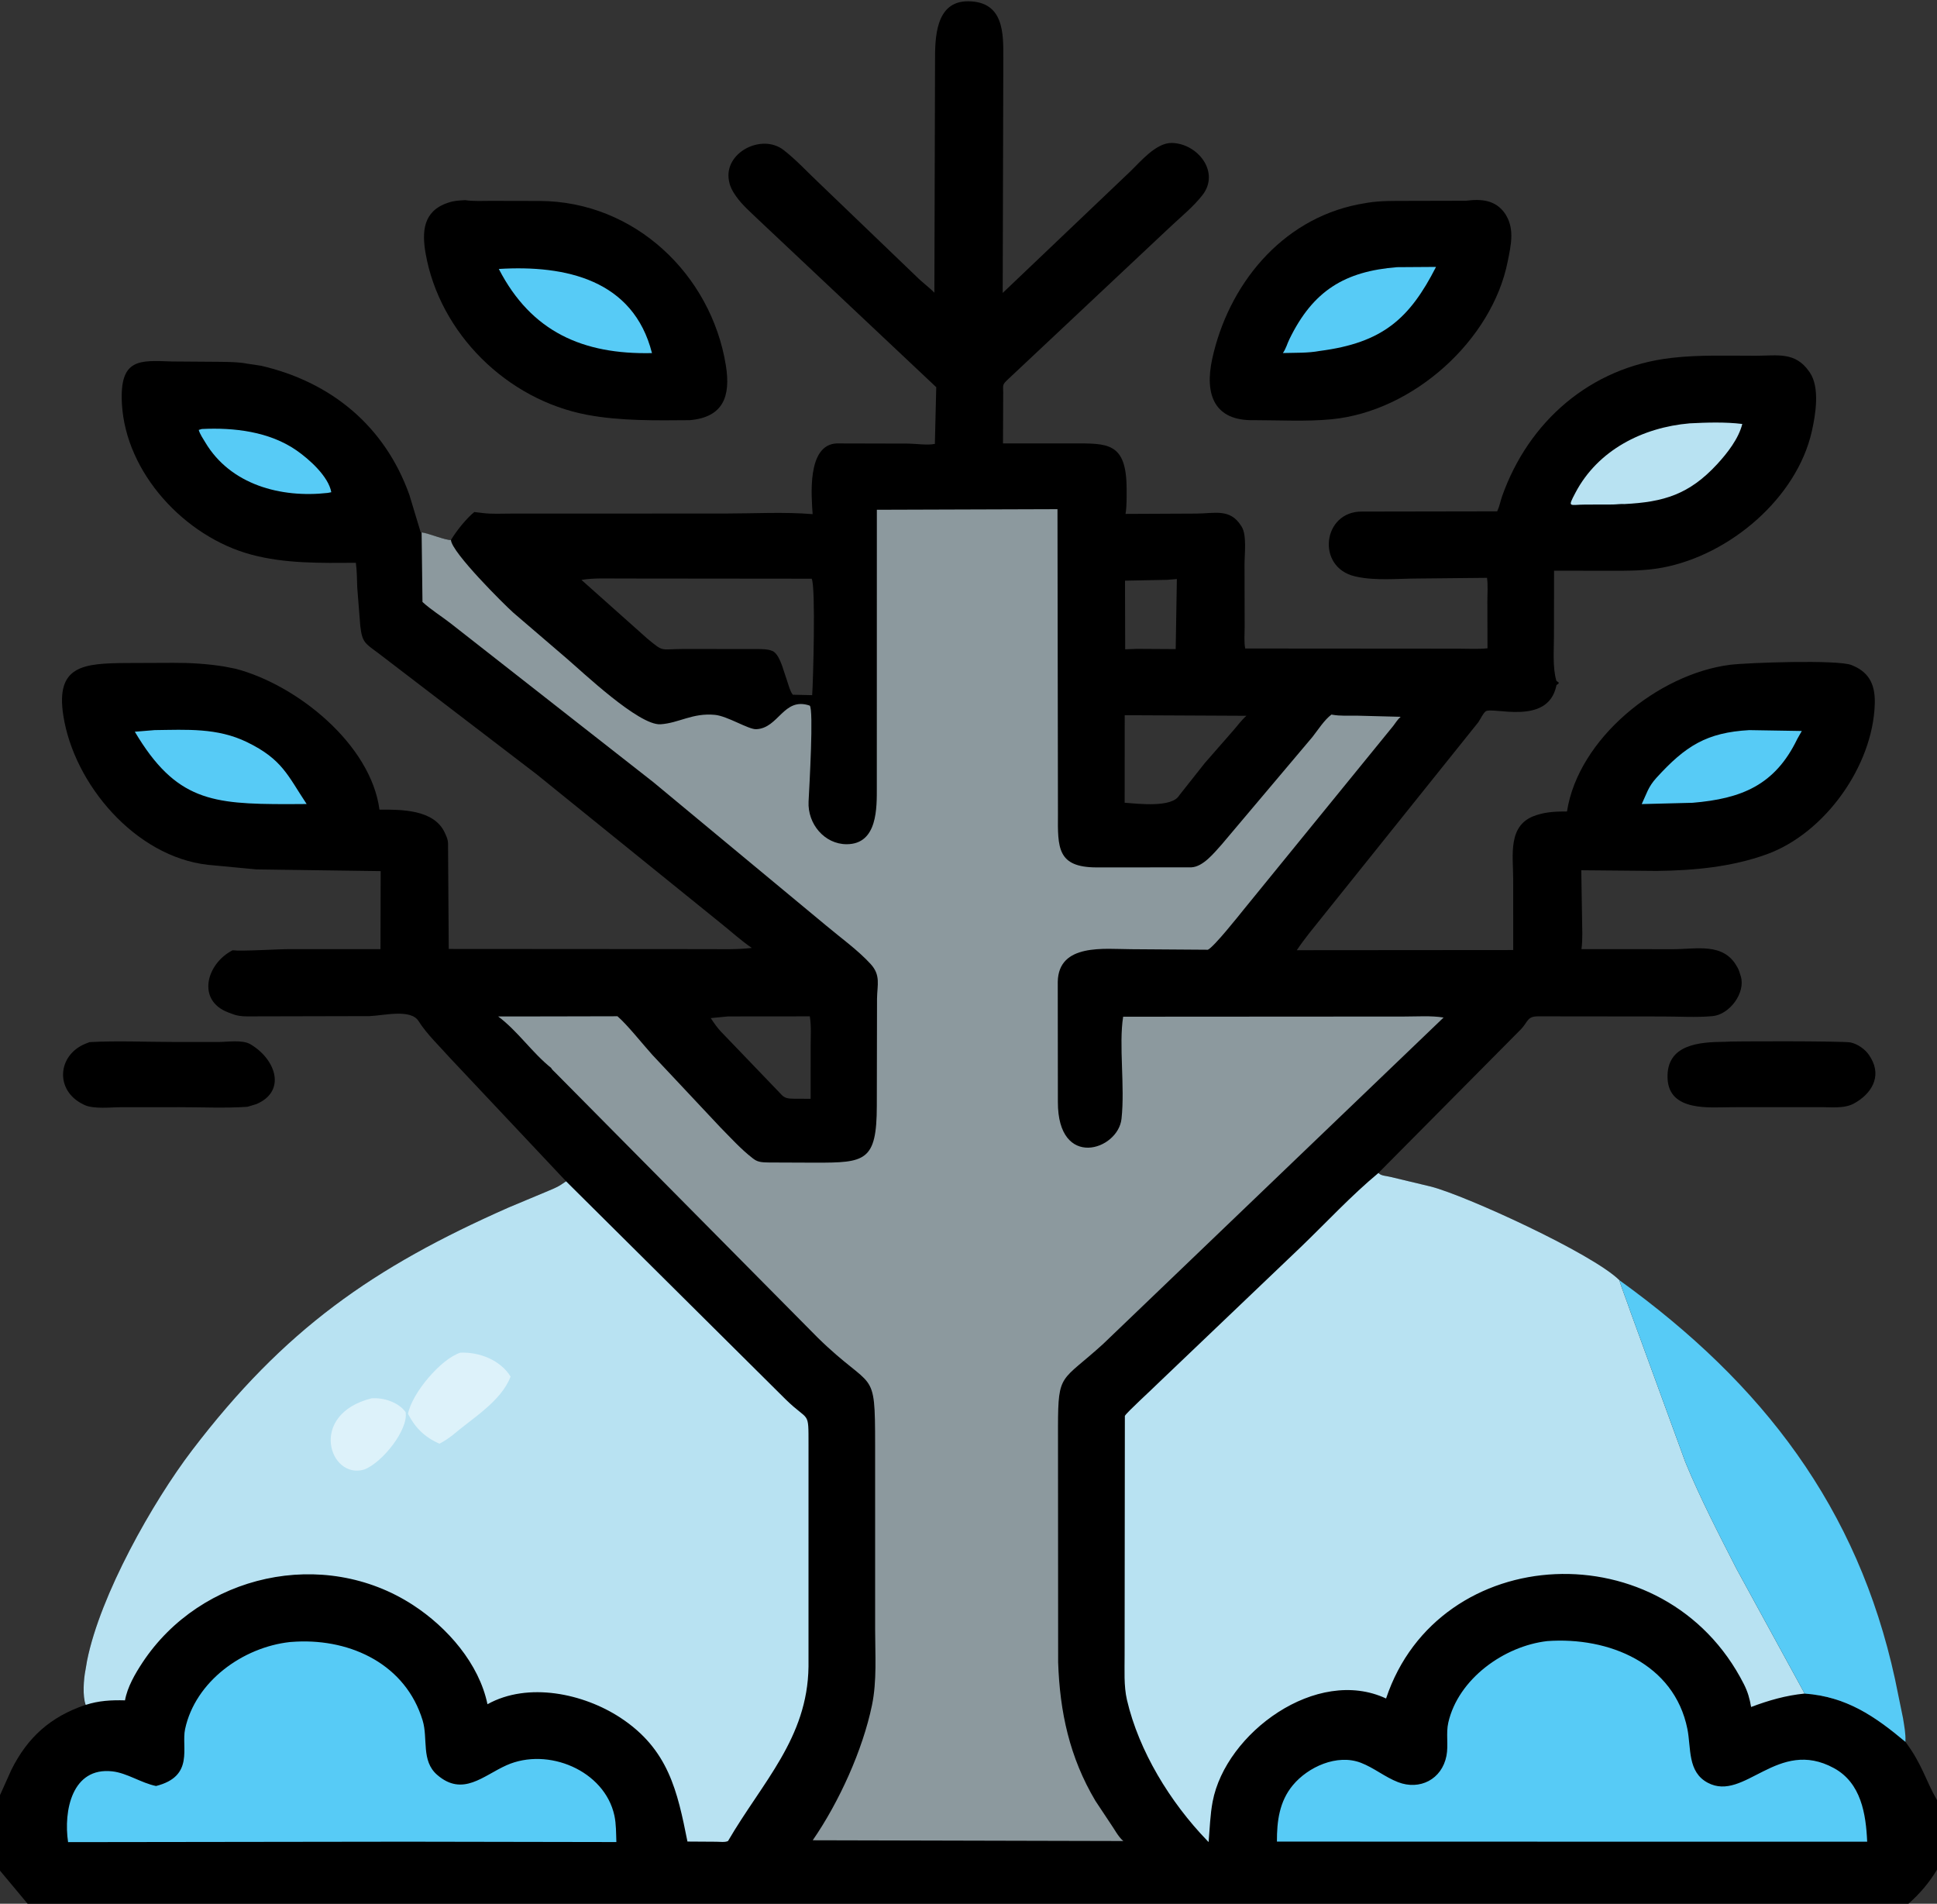
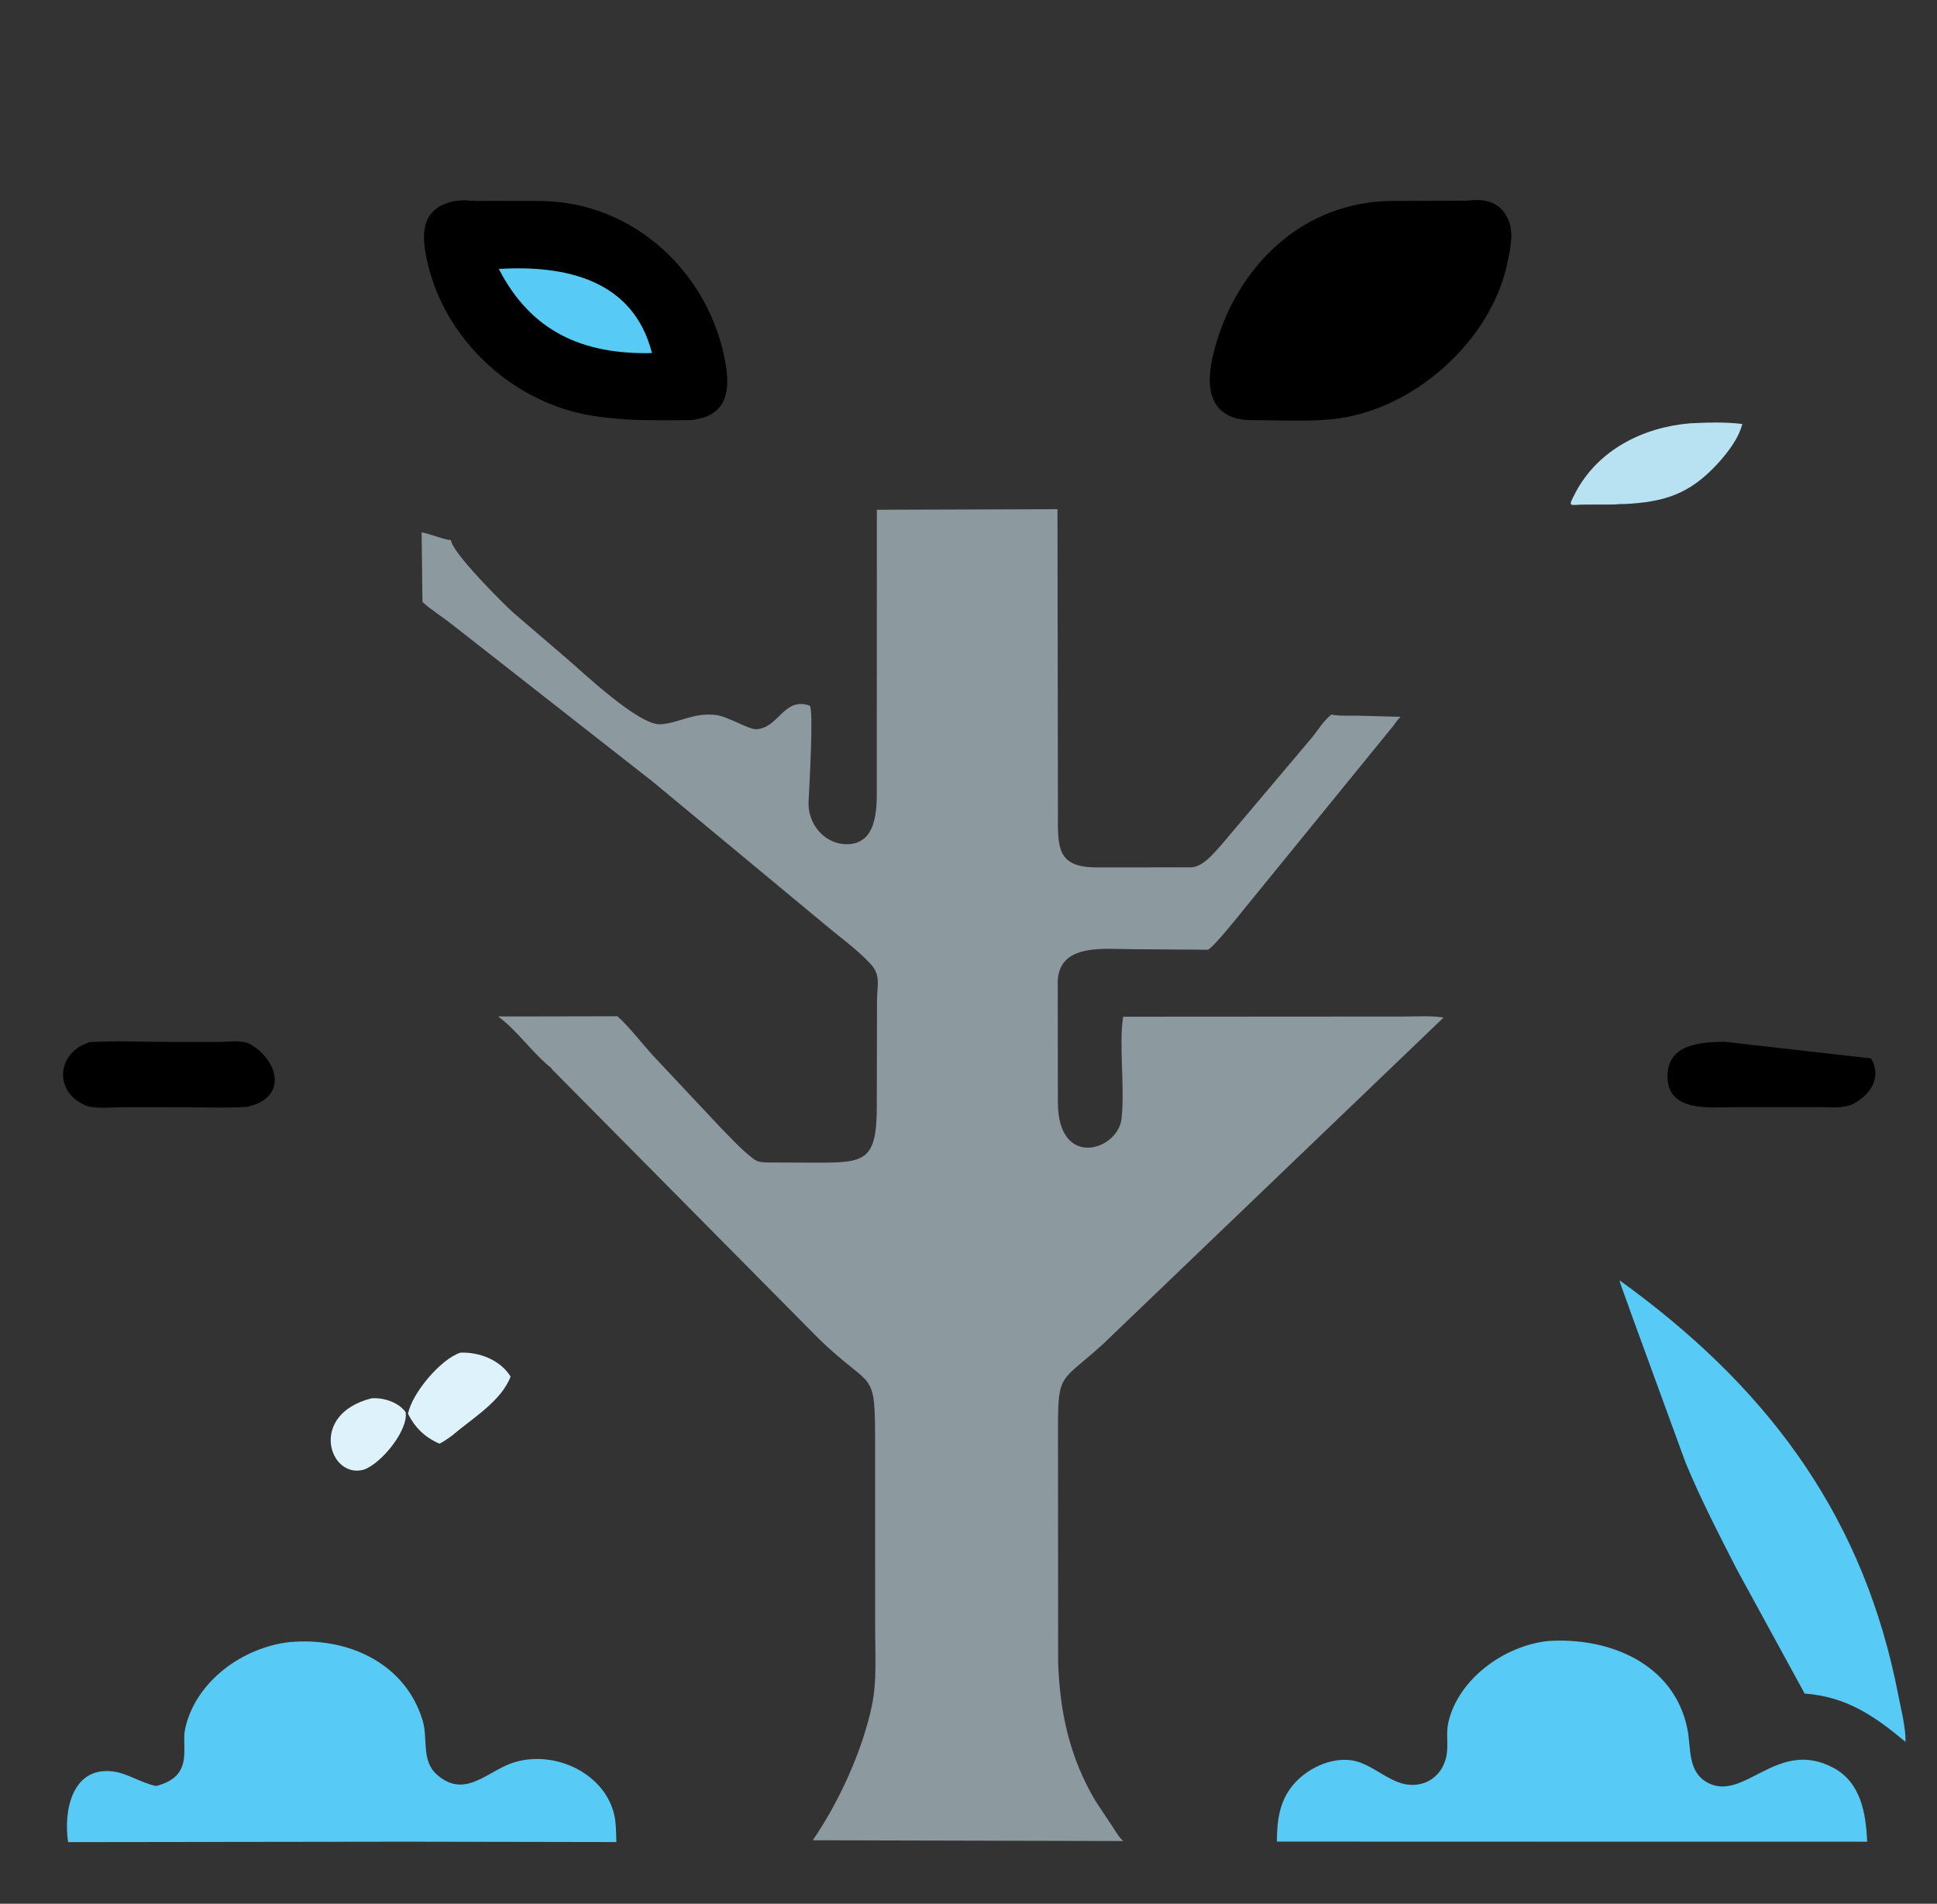
<svg xmlns="http://www.w3.org/2000/svg" viewBox="0 0 1500 1474" id="treebranches">
  <rect x="0" y="0" width="1500" height="1474" fill="#333333" stroke="none" />
-   <path d="M0 482.779L0 0L512 0L512 484.215L512 502.731L512 512L504.384 512L7.311 512L0 512L0 503.08L0 482.779ZM0 482.779L2.993 475.99C7.297 467.207 13.346 461.684 22.59 458.507C21.776 456.175 22.102 451.558 22.588 449.133L23.008 446.625C26.474 428.947 40.35 403.925 50.786 390C75.129 357.521 98.528 340.868 134.449 324.726L144.167 320.589C145.523 319.985 147.032 319.447 148.265 318.613L149.618 317.698L118.897 284.481C116.174 281.365 112.781 278.092 110.625 274.606C108.564 271.273 101.488 273.104 97.707 273.269L67.784 273.339C65.841 273.33 63.676 273.501 61.82 272.841L60.25 272.249C51.933 269.002 54.56 259.162 61.469 255.564C63.942 255.872 73.311 255.25 76.74 255.249L100.559 255.254L100.61 234.274L67.793 233.816L54.916 232.575C35.738 230.367 19.535 210.884 16.729 192.408C14.686 178.962 22.001 178.386 33.512 178.309L45.798 178.259C50.506 178.249 54.611 178.511 59.25 179.245L62.313 179.864C78.453 184.184 97.983 200.107 100.294 217.736C106.04 217.716 114.669 217.657 117.533 223.9L117.689 224.252C118.075 225.088 118.341 225.742 118.414 226.671L118.601 255.206L187.451 255.252C191.197 255.253 194.972 255.388 198.696 254.929C196.03 253.088 193.321 250.587 190.759 248.501L141.792 208.204L99.977 175.649C96.426 172.966 95.726 172.764 95.221 168.334L94.422 158.013C94.319 155.786 94.361 153.568 94.051 151.357C84.796 151.412 75.364 151.616 66.35 149.139C48.833 144.325 33.249 127.23 32.223 108.625C31.543 96.299 36.869 96.915 45.324 97.211L58.508 97.31C60.673 97.363 63.131 97.353 65.246 97.792L68.985 98.36C87.578 102.72 101.766 114.671 108.212 133.135L111.191 143.175C113.433 143.458 117.592 145.267 119.189 145.228C120.619 142.787 123.236 139.447 125.359 137.703L127.623 137.976C130.038 138.281 132.618 138.12 135.058 138.122L191.746 138.105C199.345 138.102 207.218 137.64 214.777 138.269C214.487 133.661 213.168 119.616 221.125 119.252L240.088 119.299C242.212 119.332 245.09 119.797 247.085 119.378L247.447 104.128L200.315 58.968C198.33 57.015 196.081 55.058 194.518 52.75L194.307 52.443C193.596 51.395 192.994 50.247 192.745 49L192.67 48.643C191.204 41.065 201.311 35.781 207.106 40.347C210.46 42.991 213.395 46.28 216.485 49.232L242.11 74.271C243.803 76.007 245.614 77.297 246.956 78.728L247.128 16.491C247.129 10.547 247.083 0.288 255.875 0.346C265.456 0.409 265.183 9.206 265.175 15.669L265.012 78.783L298.727 46.114C301.424 43.48 305.56 38.363 309.711 38.445C316.539 38.579 322.497 46.251 317.849 52.413C315.423 55.63 311.856 58.53 308.951 61.347L266.551 101.881C264.878 103.47 265.102 103.44 265.144 105.527L265.09 119.246L283.462 119.246C292.733 119.258 297.756 118.833 297.765 131.591C297.766 133.802 297.818 136.019 297.483 138.21L316.238 138.119C321.013 138.094 325.104 136.691 327.997 141.375L328.179 141.659C329.567 143.893 328.92 149.168 328.926 151.849L328.96 168.716C328.965 170.505 328.76 172.678 329.108 174.406L385.445 174.448C387.958 174.441 390.647 174.621 393.141 174.349L393.111 161.701C393.105 159.673 393.297 157.395 393.012 155.4L374.625 155.585C369.496 155.601 363.48 156.215 358.5 155.086L358.141 155.007C347.759 152.59 349.544 137.448 360 137.579L395.683 137.518C396.343 136.169 396.527 134.831 397.01 133.445C403.961 113.474 420.201 98.789 441.75 96.252C449.151 95.38 456.698 95.684 464.145 95.672C469.741 95.662 474.448 94.535 478.125 99.88L478.315 100.152C481.044 104.219 479.865 111.465 478.86 116.004C474.906 133.864 457.311 149.181 439.477 152.639C434.883 153.53 430.276 153.505 425.624 153.503L410.734 153.478L410.709 170.85C410.718 174.647 410.297 179.437 411.346 183.09L412.031 183.625C411.835 183.965 411.7 184.028 411.375 184.232L411.314 184.531C408.991 195.313 394.419 189.946 392.641 191.322C391.98 191.833 391.224 193.485 390.71 194.239L349.483 246.585C347.214 249.47 344.743 252.476 342.745 255.544L399.939 255.497L399.929 236.364C399.93 230.005 398.359 221.702 406 219.249L406.373 219.125C408.847 218.324 411.569 218.223 414.15 218.234C417.154 198.584 438.286 181.24 457.25 178.788C461.68 178.215 485.859 177.345 489.387 178.875L489.667 178.991C494.412 181.007 495.646 184.678 495.496 189.414C494.97 205.963 482.361 224.061 466.945 229.747C457.68 233.165 447.677 234.112 437.862 234.223L417.931 234.042L418.136 246.959C418.153 249.691 418.343 252.539 417.98 255.25L442.273 255.266C448.406 255.273 455.464 253.435 459.032 259.875L459.261 260.273C459.598 260.885 459.783 261.587 459.99 262.25L460.083 262.54C461.416 266.964 457.155 272.857 452.587 273.279C448.313 273.673 443.717 273.363 439.401 273.368L406.5 273.331C403.667 273.336 403.877 274.693 402.11 276.673L364.313 315.461C365.03 316.238 366.378 316.23 367.409 316.49L378.226 319.122C387.235 321.478 420.768 337.027 428.045 344.324C428.063 344.982 430.454 351.175 430.876 352.623L445.437 393.211C449.421 403.045 454.239 412.492 458.987 421.969L476.969 455.46C488.03 456.283 495.557 461.584 503.613 468.453C508.069 474.536 508.843 478.63 512 484.215L512 0L0 0L0 482.779ZM164.191 155.585C160.75 155.606 157.061 155.386 153.672 155.953L171.024 171.687C175.513 175.473 174.368 174.564 180.355 174.536L200.234 174.545C201.418 174.58 202.762 174.548 203.875 174.972L204.112 175.056C205.428 175.579 206.22 177.756 206.7 179.01L208.134 183.42C208.514 184.554 208.807 185.883 209.542 186.837L214.654 186.952C214.888 184.107 215.633 157.693 214.526 155.636L164.191 155.585ZM297.257 192.343L297.247 215.885C300.949 216.167 309.746 217.257 311.664 213.914L318.431 205.208L325.941 196.471C327.079 195.165 328.13 193.639 329.427 192.502L297.257 192.343ZM192.401 273.355L187.854 273.801C188.634 275.025 189.439 276.206 190.407 277.29L206.214 294.045C207.358 295.41 208.157 295.463 210.072 295.491L214.25 295.504L214.254 281.518C214.25 278.848 214.467 275.967 214.029 273.335L192.401 273.355ZM308.475 155.936L297.338 156.164L297.382 174.624L300.441 174.502L310.734 174.565L311.043 155.728L308.475 155.936ZM0 503.08L0 512L7.311 512L0 503.08ZM512 502.731C509.888 506.33 507.474 509.205 504.384 512L512 512L512 502.731Z" transform="scale(2.93 2.879)" fill="#000000" class="color000000 svgShape" />
-   <path fill="#57cbf6" d="M53.33 115.375C61.867 114.945 71.178 116.067 78.325 121.098 81.635 123.428 86.812 128.087 87.561 132.375L86.625 132.562C74.163 133.992 60.901 130.333 54.254 118.972 53.653 117.944 52.844 116.775 52.524 115.625L53.33 115.375zM462.332 196.355L476.208 196.588 475.005 198.759C469.096 211.204 460.237 214.795 447.354 215.898L433.904 216.247C435.206 213.464 435.586 211.65 437.782 209.195 445.472 200.596 451.074 196.996 462.332 196.355zM40.865 196.351C49.37 196.249 57.407 195.69 65.274 199.578 74.678 204.226 76.067 208.635 81.048 216.229L75.808 216.262C56.113 216.241 46.457 215.361 35.634 196.788L40.865 196.351z" transform="scale(2.93 2.879)" class="coloraed9e0 svgShape" />
  <path fill="#b8e2f2" d="M446.583 113.851C451.1 113.618 456.005 113.456 460.484 114.021C459.52 117.973 456.513 121.882 453.84 124.832C446.459 132.977 439.704 135.035 429.305 135.557C428.485 135.476 427.097 135.674 426.2 135.678L418.952 135.699C414.806 135.708 414.215 136.71 416.382 132.517C422.329 121.01 434.181 114.936 446.583 113.851Z" transform="scale(2.93 2.879)" class="colorb8f2e6 svgShape" />
  <path fill="#57cbf6" d="M76.672 441.598L78.359 441.487C92.955 440.774 107.25 447.742 111.707 462.702 113.159 467.576 111.263 473.547 115.536 477.318 122.306 483.294 127.716 477.531 133.868 474.741 144.812 469.779 159.789 476.152 162.381 488.257 162.871 490.543 162.819 493.068 162.907 495.394L107.375 495.295 17.995 495.415C16.755 487.019 19.027 475.172 29.678 476.38 33.607 476.826 37.263 479.486 41.242 480.32 51.458 477.683 47.869 469.968 48.92 465.003 51.632 452.189 64.157 442.993 76.672 441.598zM408.933 441.346C425.208 440.154 442.498 447.389 445.974 464.973 446.991 470.123 445.953 476.543 451.375 479.455 461.087 484.671 469.815 467.247 484.706 475.509 491.907 479.505 493.169 487.877 493.493 495.3L422.625 495.295 337.489 495.27C337.47 489.801 338.12 484.504 341.681 480.124 345.704 475.176 353.394 471.619 359.678 474.073 363.129 475.421 366.018 477.907 369.487 479.278 375.222 481.544 381.085 478.55 382.297 472.196 382.85 469.301 382.133 466.167 382.781 463.271 385.406 451.554 397.478 442.686 408.933 441.346z" transform="scale(2.93 2.879)" class="coloraed9e0 svgShape" />
-   <path fill="#b8e2f2" d="M364.313 315.461C365.03 316.238 366.378 316.23 367.409 316.49L378.226 319.122C387.235 321.478 420.768 337.027 428.045 344.324 428.063 344.982 430.454 351.175 430.876 352.623L445.437 393.211C449.421 403.045 454.239 412.492 458.987 421.969L476.969 455.46C472.005 455.956 467.454 457.293 462.815 459.07 462.441 456.819 461.928 454.981 460.907 452.932 440.132 411.227 380.214 414.452 366.335 456.787 348.022 448.064 323.961 466.034 320.502 484.501 319.834 488.063 319.745 491.781 319.432 495.392L319.026 494.971C309.277 484.676 301.014 470.961 297.856 457.184 296.987 453.395 297.247 449.09 297.232 445.221L297.299 380.782C297.832 379.792 304.596 373.537 306.073 372.008L343.795 335.379C350.559 328.762 357.088 321.564 364.313 315.461zM149.618 317.698L207.638 376.337C213.931 382.619 213.675 379.043 213.69 388.722L213.686 448.224C213.441 467.452 201.446 479.321 192.422 495.108 191.707 495.519 190.165 495.311 189.324 495.308L181.693 495.258C179.04 481.757 176.718 470.463 163.97 461.952 154.226 455.447 139.573 452.257 128.838 458.328 126.617 447.407 118.251 437.668 109.155 431.648 85.488 415.986 53.072 423.369 37.656 447.125 35.711 450.121 33.657 453.726 33.037 457.284 29.424 457.189 26.126 457.357 22.645 458.507 21.776 456.175 22.102 451.558 22.588 449.133L23.008 446.625C26.474 428.947 40.35 403.925 50.786 390 75.129 357.521 98.528 340.868 134.449 324.726L144.167 320.589C145.523 319.985 147.032 319.447 148.265 318.613L149.618 317.698z" transform="scale(2.93 2.879)" class="colorb8f2e6 svgShape" />
  <path fill="#ddf2fa" d="M98.211 376.054C101.385 375.82 105.313 377.101 107.201 379.763 107.987 384.526 100.986 393.412 96.26 395.207 87.124 398.023 81.269 380.397 98.211 376.054zM121.684 363.775C126.748 363.584 132.22 365.762 134.949 370.206 132.454 376.866 124.868 381.405 119.651 385.938 118.518 386.825 117.44 387.583 116.164 388.255 112.327 386.583 109.707 383.98 107.84 380.234 108.867 374.69 116.508 365.463 121.684 363.775z" transform="scale(2.93 2.879)" class="colorfaf3dd svgShape" />
  <path fill="#8c999e" d="M119.189 145.228C119.348 148.523 133.193 162.524 135.669 164.771L149.695 177.017C153.863 180.631 168.847 195.159 174.57 194.783C179.456 194.462 182.993 191.676 188.934 192.248C192.28 192.569 197.792 196.182 199.839 196.108C205.835 195.889 207.066 187.342 214.015 189.766C215.073 190.844 213.925 211.195 213.705 215.559C213.403 221.552 217.904 227.047 223.779 227.04C232.026 227.03 231.741 217.071 231.742 211.648L231.752 137.095L279.49 136.936L279.614 218.918C279.545 227.981 279.412 233.246 289.783 233.277L314.819 233.262C317.995 233.138 320.889 229.356 322.897 227.107L346.901 198.165C348.374 196.256 349.99 193.642 351.904 192.166L352.121 192.211C354.203 192.601 356.507 192.444 358.622 192.467L370.19 192.774C369.301 193.578 368.924 194.32 368.222 195.235L328.76 244.544C327.299 246.379 320.853 254.655 319.241 255.419L298.936 255.273C291.968 255.257 279.768 253.593 279.562 264.037L279.596 296.37C279.557 314.584 295.504 309.4 296.415 300.875C297.351 292.115 295.66 281.087 296.844 273.428L371.098 273.382C374.48 273.386 378.212 273.103 381.537 273.65L291.545 361.452C280.447 371.719 279.659 369.045 279.626 383.578L279.665 447.048C280.103 460.41 282.684 472.612 289.508 484.299L293.427 490.31C294.462 491.771 295.541 493.997 296.898 495.117L214.803 494.913C221.789 484.611 228.001 470.659 230.46 458.606C231.799 452.043 231.296 444.922 231.296 438.247L231.291 388.622C231.279 367.25 230.909 374.485 216.127 359.748L146.802 288.502C146.502 288.18 145.804 287.581 145.666 287.199C140.635 283.105 136.829 277.28 131.668 273.362L144.601 273.35L163.193 273.308C165.833 275.617 169.836 280.797 172.418 283.696L190.354 303.141C193.074 305.941 195.805 309.029 198.874 311.448L199.188 311.689C200.397 312.637 201.751 312.59 203.218 312.632L215.483 312.683C228.636 312.689 231.721 312.388 231.74 297.41L231.796 268.556C231.852 264.83 232.82 262.276 230.105 259.258C226.694 255.467 222.157 252.186 218.274 248.855L172.7 210.373L119.103 167.646C116.72 165.751 113.851 163.948 111.659 161.888L111.431 143.175C113.433 143.458 117.592 145.267 119.189 145.228Z" transform="scale(2.93 2.879)" class="color9e8d8c svgShape" />
-   <path d="M455.9 280.176C456.498 279.988 487.198 279.947 489.089 280.35 490.973 280.751 493.012 282.207 494.031 283.818L494.532 284.641C497.367 289.677 494.544 294.235 490 296.768 487.296 298.275 483.541 297.692 480.542 297.75L457.822 297.764C452.083 297.77 441.084 299.101 440.732 290 440.375 280.795 449.23 280.227 455.9 280.176zM23.665 280.265C30.981 279.852 38.541 280.218 45.884 280.22L57.683 280.228C60.017 280.232 64.118 279.559 66.201 280.84L66.479 281.019C72.996 285.108 75.675 293.537 67.724 296.946L65.398 297.658C59.48 298.068 53.339 297.758 47.398 297.763L32.103 297.769C29.332 297.766 24.783 298.342 22.32 297.162L22 296.999C14.461 293.289 15.147 283.764 22.6 280.685L23.665 280.265z" transform="scale(2.93 2.879)" fill="#000000" class="color000000 svgShape" />
+   <path d="M455.9 280.176L494.532 284.641C497.367 289.677 494.544 294.235 490 296.768 487.296 298.275 483.541 297.692 480.542 297.75L457.822 297.764C452.083 297.77 441.084 299.101 440.732 290 440.375 280.795 449.23 280.227 455.9 280.176zM23.665 280.265C30.981 279.852 38.541 280.218 45.884 280.22L57.683 280.228C60.017 280.232 64.118 279.559 66.201 280.84L66.479 281.019C72.996 285.108 75.675 293.537 67.724 296.946L65.398 297.658C59.48 298.068 53.339 297.758 47.398 297.763L32.103 297.769C29.332 297.766 24.783 298.342 22.32 297.162L22 296.999C14.461 293.289 15.147 283.764 22.6 280.685L23.665 280.265z" transform="scale(2.93 2.879)" fill="#000000" class="color000000 svgShape" />
  <path fill="#57cbf6" d="M428.045 344.324C465.956 372.139 490.989 405.518 500.833 451.512L502.958 462.053C503.276 464.121 503.701 466.217 503.598 468.308L503.613 468.453C495.557 461.584 488.03 456.283 476.969 455.46L458.987 421.969C454.239 412.492 449.421 403.045 445.437 393.211L430.876 352.623C430.454 351.175 428.063 344.982 428.045 344.324Z" transform="scale(2.93 2.879)" class="coloraed9e0 svgShape" />
  <path d="M387.441 53.989C391.549 53.461 395.335 53.731 397.878 57.587L398.078 57.94C400.331 61.813 399.303 66.093 398.499 70.25C394.384 91.517 373.488 110.643 351.932 112.756C345.239 113.412 338.176 113 331.437 112.996C320.921 113.249 318.341 106.091 320.376 96.561C324.584 76.86 338.435 59.103 359 54.964L361.5 54.515C364.99 53.946 368.65 54.042 372.18 54.026L387.441 53.989Z" transform="scale(2.93 2.879)" fill="#000000" class="color000000 svgShape" />
-   <path fill="#57cbf6" d="M369.256 71.853L379.538 71.783C372.546 85.722 365.429 92.184 348.81 94.38C345.678 94.985 342.241 94.845 339.066 94.947C339.894 93.749 340.166 92.523 340.782 91.234C347.044 78.119 355.477 72.96 369.256 71.853Z" transform="scale(2.93 2.879)" class="coloraed9e0 svgShape" />
  <path d="M122.933 53.827C125.161 54.169 127.543 54.016 129.79 54.019L142.646 54.046C167.738 54.151 187.955 73.834 191.841 98.25C193.169 106.595 191.165 112.208 182.302 112.998C173.4 113.073 163.981 113.24 155.216 111.567C133.921 107.502 116.224 89.626 112.499 68.223C111.478 62.359 111.798 56.776 118.339 54.553L118.744 54.42C120.112 53.952 121.501 53.917 122.933 53.827Z" transform="scale(2.93 2.879)" fill="#000000" class="color000000 svgShape" />
  <path fill="#57cbf6" d="M131.835 72.332C149.511 71.231 167.416 75.258 172.316 94.961C154.122 95.367 140.432 89.293 131.835 72.332Z" transform="scale(2.93 2.879)" class="coloraed9e0 svgShape" />
</svg>